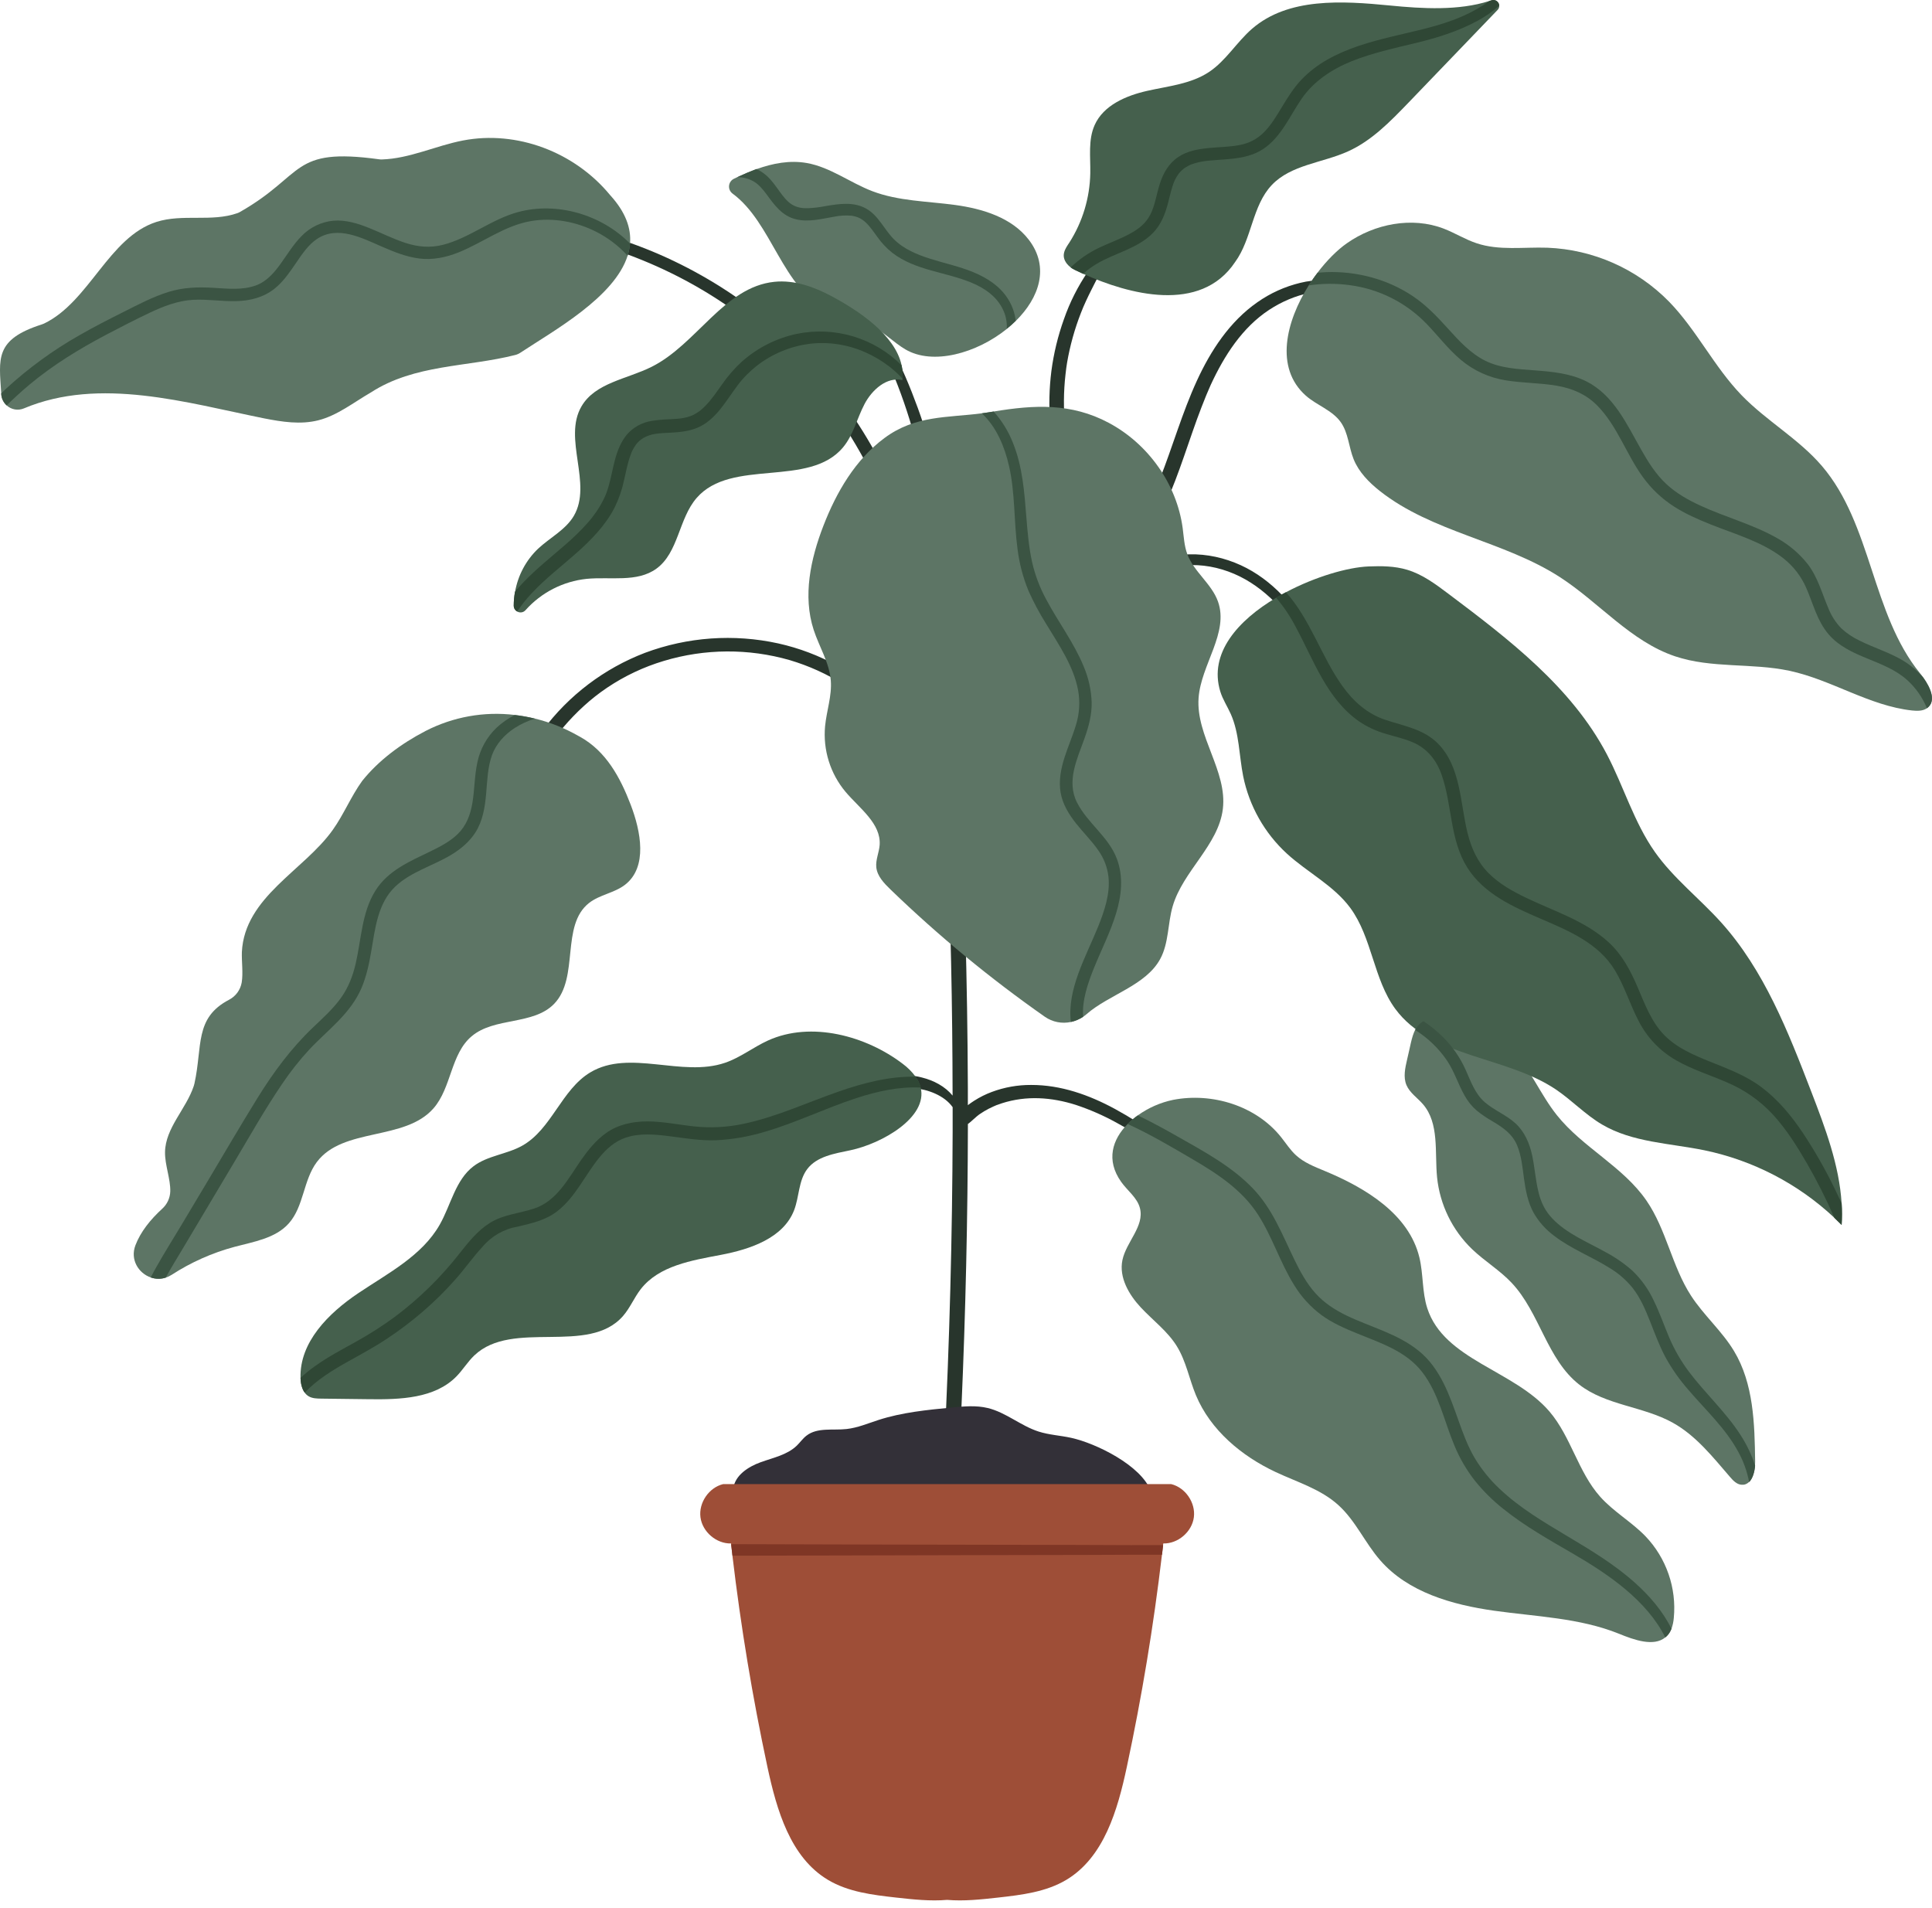
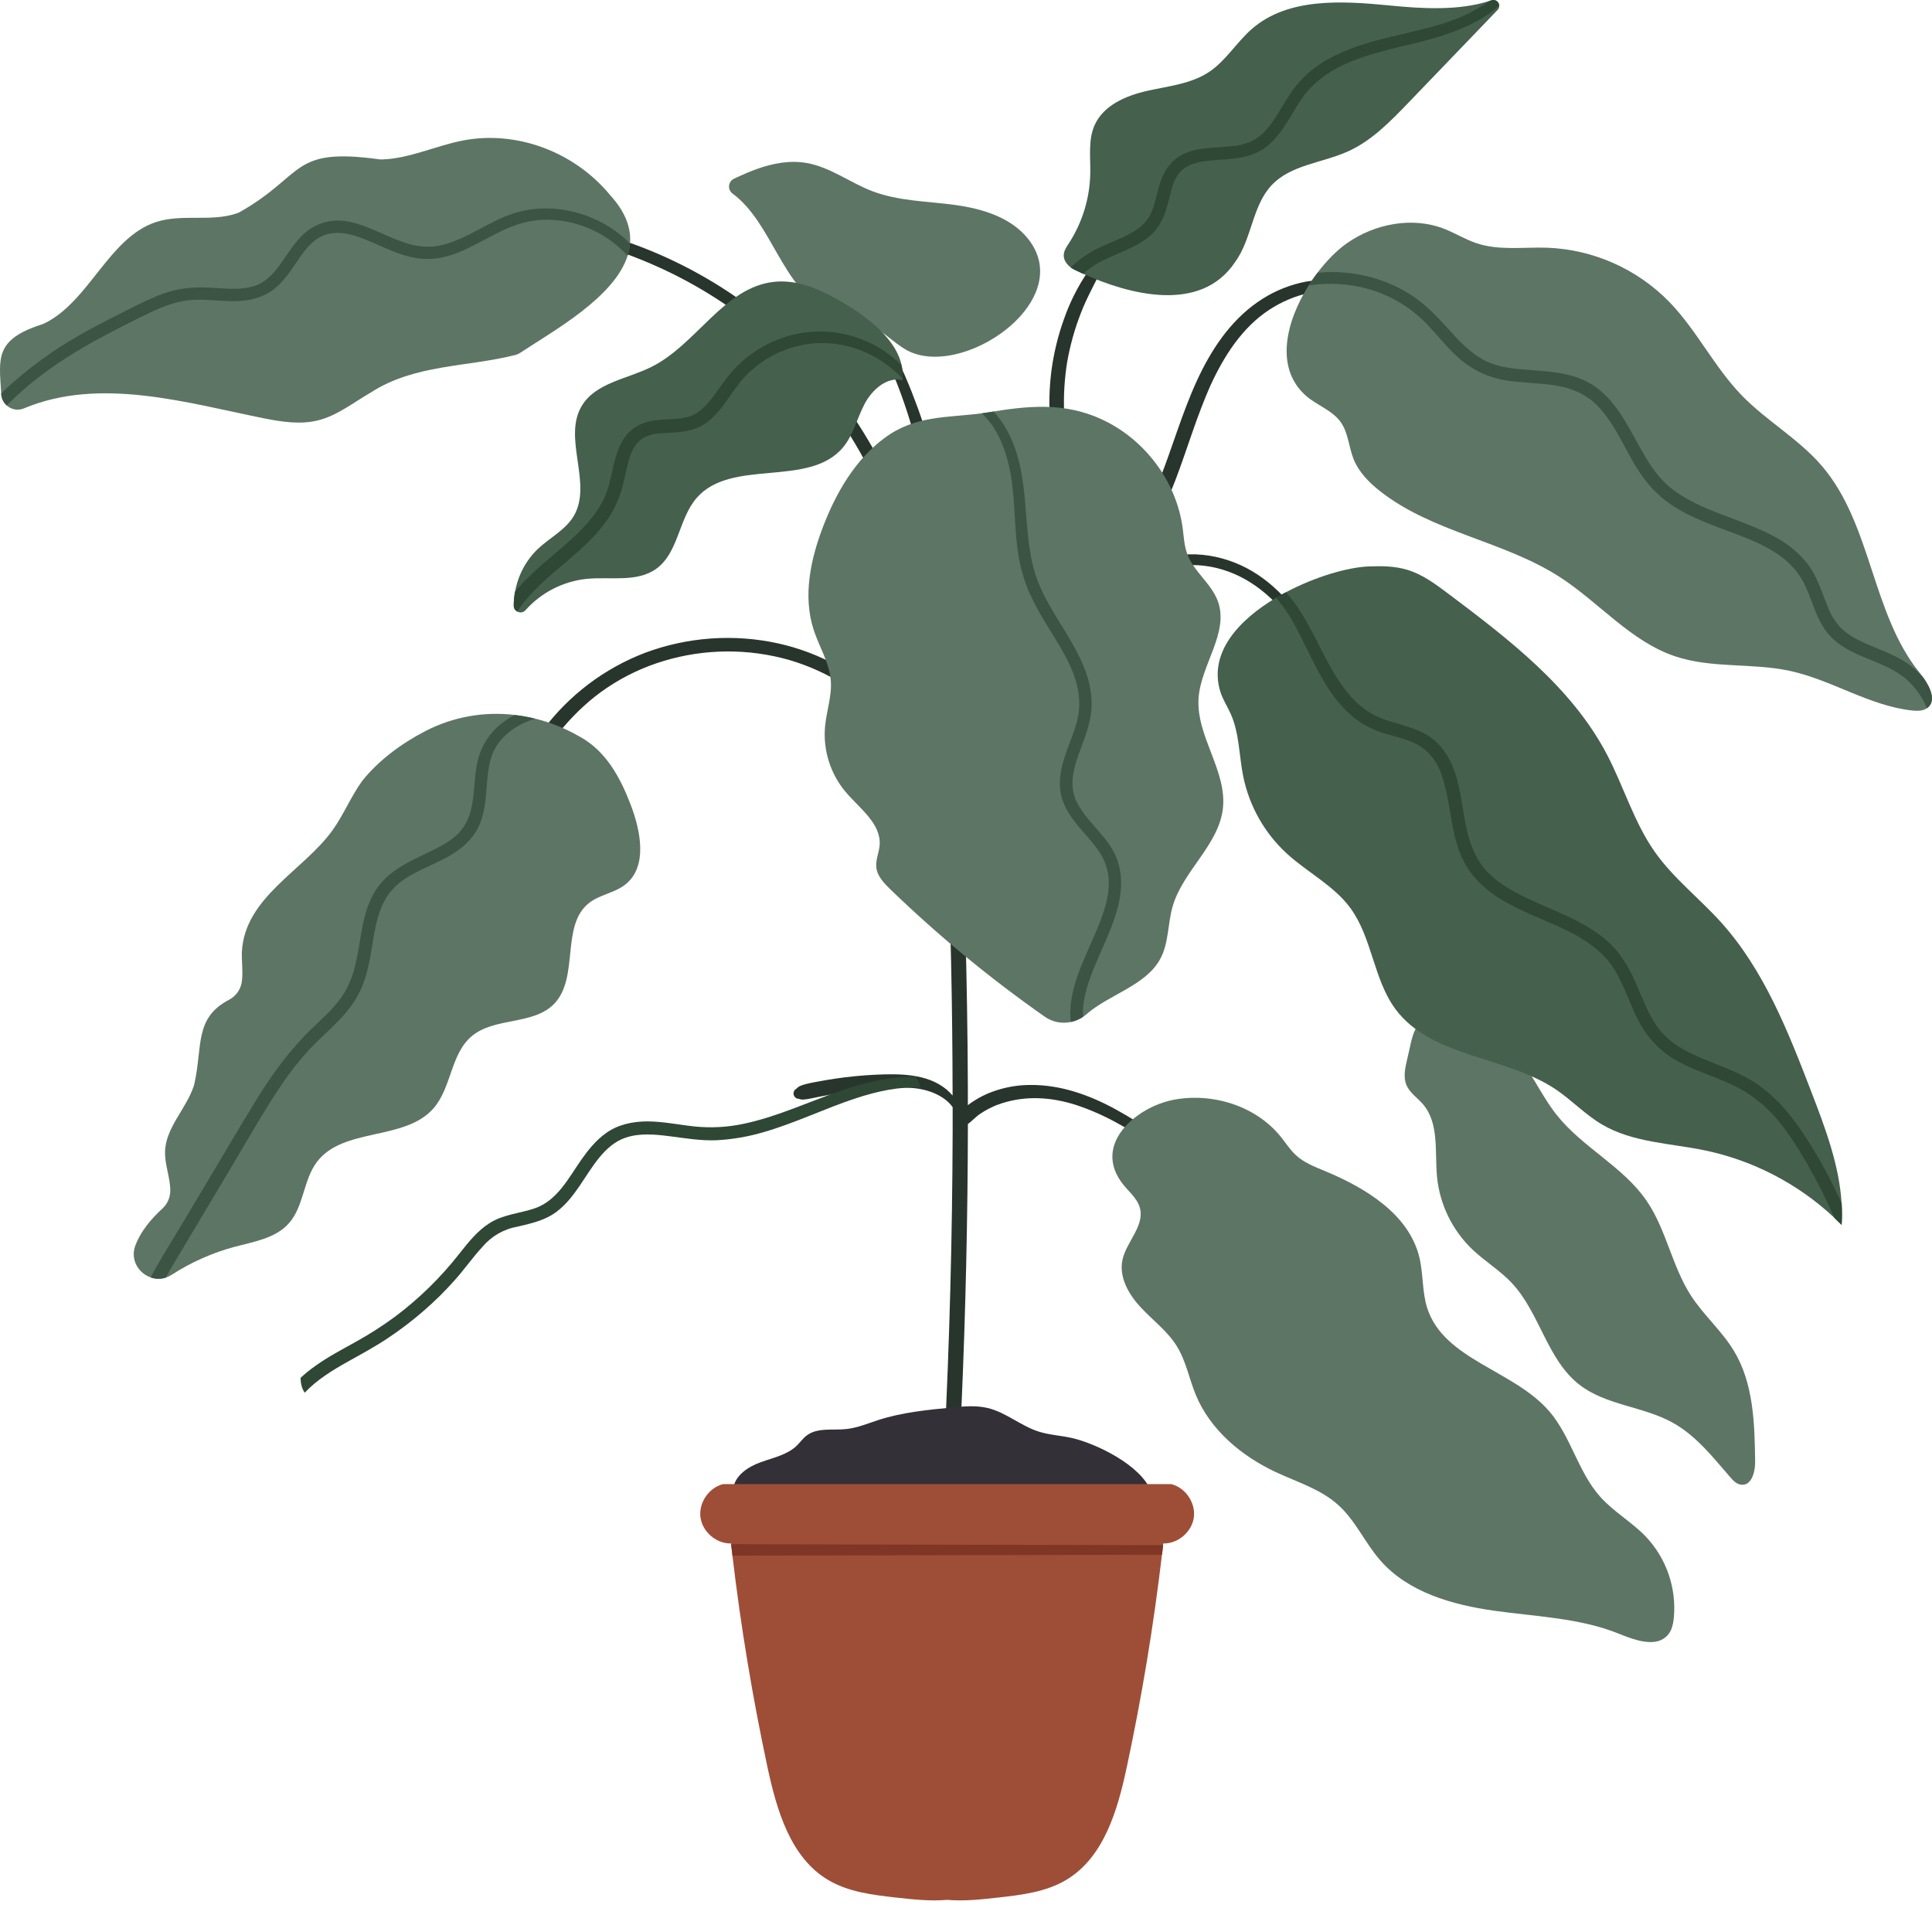
<svg xmlns="http://www.w3.org/2000/svg" width="244" height="241" viewBox="0 0 244 241" fill="none">
  <path d="M129.36 74.893C129.816 74.907 130.273 74.888 130.727 74.836C131.004 74.801 131.277 74.77 131.557 74.748C131.795 74.729 131.83 74.727 132.143 74.68C133.108 74.538 134.056 74.302 134.976 73.977L135.152 73.91L135.222 73.885L135.489 73.775C135.734 73.67 135.978 73.558 136.218 73.441C136.657 73.226 137.085 72.99 137.505 72.734C138.325 72.239 139.094 71.666 139.803 71.022C140.555 70.361 141.254 69.643 141.894 68.873L141.908 68.855L141.92 68.84L142.01 68.728C142.092 68.625 142.172 68.517 142.252 68.412C142.422 68.189 142.586 67.962 142.748 67.732C143.068 67.275 143.373 66.806 143.663 66.329C144.234 65.387 144.755 64.417 145.226 63.421C145.667 62.495 146.075 61.528 146.481 60.5C148.1 56.397 149.303 52.128 151.148 48.108C152.906 44.279 155.294 40.617 158.797 38.175C160.43 37.026 162.265 36.194 164.206 35.725C166.12 35.248 168.126 35.288 170.019 35.84C170.48 35.981 170.93 36.156 171.365 36.364C171.835 36.584 171.476 37.317 170.999 37.178C167.324 36.1 163.411 37.084 160.287 39.132C156.901 41.356 154.624 44.9 152.913 48.597C152.855 48.722 152.747 48.966 152.658 49.183C152.54 49.451 152.429 49.719 152.316 49.986C152.113 50.475 151.918 50.967 151.73 51.462C151.34 52.466 150.976 53.478 150.623 54.494C149.898 56.567 149.209 58.652 148.422 60.702C146.86 64.775 144.87 68.836 141.683 71.896C140.21 73.332 138.499 74.503 136.628 75.358C134.771 76.186 132.605 76.812 130.561 76.464C130.203 76.403 129.616 76.278 129.169 76.153C128.469 75.948 128.641 74.873 129.36 74.893Z" fill="#28352C" />
  <path d="M62.202 27.674C72.762 27.602 83.194 31.067 91.983 36.858C101.276 42.989 108.337 51.733 112.894 61.856C115.347 67.306 117.096 72.994 118.362 78.797C118.387 78.176 118.405 77.554 118.418 76.931C118.462 74.203 118.355 71.475 118.096 68.76C117.562 63.401 116.481 58.11 114.868 52.972C114.419 51.524 113.925 50.092 113.377 48.673C113.095 47.95 112.806 47.231 112.523 46.51C112.216 45.805 111.982 45.071 111.824 44.318C111.773 44.015 112.142 43.71 112.39 43.988C112.826 44.509 113.192 45.084 113.48 45.699C113.785 46.313 114.066 46.932 114.343 47.562C114.904 48.859 115.419 50.178 115.905 51.505C116.849 54.103 117.631 56.757 118.249 59.451C119.502 64.844 120.131 70.364 120.123 75.901C120.123 76.02 120.123 76.14 120.123 76.257C120.684 75.081 121.378 73.974 122.191 72.957C122.807 72.188 123.49 71.475 124.232 70.827C125.036 70.149 125.877 69.516 126.751 68.93C127.153 68.65 127.557 68.373 127.959 68.091C128.155 67.957 128.35 67.818 128.545 67.679C128.697 67.57 128.613 67.63 128.58 67.656L128.731 67.542C128.842 67.458 128.955 67.372 129.065 67.286C129.455 66.98 129.846 66.659 130.195 66.309C130.363 66.151 130.527 65.987 130.685 65.817C130.769 65.727 130.851 65.635 130.931 65.543L131.021 65.438C131.043 65.412 131.045 65.412 131.041 65.418L131.076 65.374C131.391 64.971 131.67 64.541 131.91 64.09C131.97 63.975 132.028 63.858 132.085 63.738C132.085 63.738 132.109 63.683 132.121 63.66L132.162 63.56C132.267 63.306 132.357 63.046 132.443 62.779C132.593 62.295 132.709 61.801 132.79 61.301C132.79 61.282 132.816 61.106 132.82 61.081C132.837 60.95 132.853 60.819 132.865 60.69C132.892 60.428 132.911 60.164 132.925 59.908C133.038 57.747 132.779 55.588 132.624 53.437C132.456 51.246 132.509 49.044 132.783 46.864C133.077 44.624 133.611 42.423 134.374 40.297C135.108 38.187 136.117 36.184 137.373 34.337C137.702 33.867 138.067 33.424 138.465 33.011C138.56 32.921 138.684 32.869 138.815 32.864C138.945 32.859 139.073 32.903 139.174 32.985C139.273 33.069 139.34 33.184 139.363 33.312C139.385 33.441 139.362 33.572 139.297 33.685C138.367 35.648 137.287 37.513 136.512 39.527C135.719 41.555 135.134 43.659 134.765 45.805C134.702 46.182 134.618 46.782 134.569 47.268C134.505 47.823 134.456 48.376 134.423 48.933C134.357 50.027 134.35 51.123 134.403 52.218C134.509 54.346 134.794 56.464 134.825 58.595C134.852 60.764 134.577 62.947 133.601 64.906C132.667 66.776 131.082 68.146 129.42 69.354C128.615 69.94 127.784 70.489 126.975 71.069C126.924 71.106 126.874 71.143 126.821 71.179L126.764 71.222L126.673 71.288L126.522 71.401C126.327 71.554 126.132 71.708 125.936 71.868C125.579 72.161 125.233 72.468 124.901 72.793C124.569 73.117 124.241 73.469 123.937 73.83L123.782 74.014C123.726 74.084 123.669 74.154 123.615 74.227C123.472 74.422 123.331 74.604 123.195 74.797C122.659 75.559 122.189 76.364 121.789 77.204C121.769 77.244 121.695 77.4 121.685 77.423L121.58 77.668C121.486 77.886 121.398 78.105 121.314 78.328C121.148 78.771 120.999 79.22 120.869 79.676C120.739 80.132 120.63 80.578 120.543 81.013C120.52 81.13 120.496 81.245 120.477 81.362L120.453 81.493L120.438 81.579C120.438 81.615 120.424 81.667 120.422 81.681L120.398 81.857C120.379 81.988 120.363 82.121 120.348 82.248C120.246 83.156 120.218 84.07 120.264 84.983C120.275 85.204 120.291 85.425 120.313 85.645L120.33 85.817L120.33 85.833C120.348 85.964 120.363 86.095 120.383 86.224C120.449 86.675 120.535 87.126 120.641 87.572C120.746 88.017 120.875 88.459 121.019 88.893C121.08 89.138 121.041 89.396 120.912 89.613C120.782 89.829 120.572 89.985 120.328 90.048C120.303 90.048 120.281 90.048 120.256 90.048C120.562 92.533 120.807 95.028 121.004 97.521C121.125 99.064 121.23 100.607 121.32 102.152C124.892 101.117 127.764 98.51 129.894 95.48C132.628 91.589 134.167 87.04 136.073 82.728C137.863 78.674 140.084 74.453 143.884 71.939C147.717 69.398 152.628 69.516 156.711 71.388C160.642 73.191 163.727 76.679 165.715 80.462C165.963 80.934 166.205 81.411 166.434 81.894C166.73 82.517 165.82 83.066 165.5 82.441C163.612 78.744 160.939 75.247 157.277 73.174C153.616 71.1 148.949 70.61 145.243 72.763C141.496 74.94 139.324 79.035 137.598 82.849C135.665 87.125 134.171 91.656 131.57 95.595C129.324 98.997 126.253 102.043 122.32 103.371C122.019 103.471 121.715 103.555 121.406 103.633C121.648 108.155 121.797 112.684 121.914 117.209C122.101 123.925 122.208 130.643 122.234 137.362C122.234 138.1 122.234 138.839 122.234 139.578C122.49 139.382 122.753 139.204 123.015 139.032C123.725 138.575 124.483 138.196 125.274 137.903C126.855 137.315 128.53 137.018 130.217 137.026C133.976 137.014 137.549 138.286 140.822 140.062C141.776 140.583 142.711 141.135 143.628 141.717C144.593 142.304 145.51 142.966 146.371 143.697C146.701 143.988 146.327 144.625 145.911 144.447C144.177 143.704 142.591 142.634 140.927 141.748C139.311 140.862 137.617 140.125 135.868 139.544C132.788 138.567 129.619 138.349 126.546 139.335C126.335 139.404 126.124 139.478 125.915 139.556L125.903 139.556L125.761 139.615C125.651 139.66 125.542 139.709 125.436 139.757C125.048 139.932 124.669 140.127 124.302 140.344C124.124 140.451 123.952 140.562 123.783 140.678L123.673 140.754L123.63 140.783L123.611 140.799C123.527 140.861 123.447 140.924 123.365 140.994C123.017 141.276 122.709 141.6 122.355 141.874C122.318 141.901 122.279 141.928 122.24 141.952C122.22 153.855 121.95 165.755 121.429 177.652C121.355 179.33 121.277 181.007 121.193 182.685C121.131 183.926 119.199 183.885 119.262 182.64C119.922 169.424 120.272 156.196 120.313 142.958C120.313 141.917 120.313 140.875 120.313 139.832C119.25 138.325 117.122 137.569 115.372 137.421C113.845 137.292 112.301 137.421 110.776 137.532C109.198 137.645 107.827 137.796 106.267 138.026C105.383 138.157 104.501 138.309 103.623 138.483C103.203 138.567 102.783 138.657 102.365 138.741C102.088 138.796 101.82 138.837 101.539 138.866C101.327 138.892 101.111 138.863 100.912 138.782L100.864 138.782C100.717 138.775 100.578 138.72 100.465 138.627C100.352 138.533 100.273 138.406 100.238 138.264C100.203 138.121 100.215 137.972 100.272 137.837C100.328 137.702 100.427 137.589 100.553 137.514L100.604 137.481C100.758 137.309 100.953 137.18 101.172 137.106C101.372 137.028 101.577 136.963 101.785 136.911C102.201 136.811 102.621 136.715 103.041 136.645C103.843 136.491 104.649 136.354 105.458 136.233C107.159 135.982 108.868 135.812 110.586 135.732C113.582 135.596 117.085 135.576 119.526 137.587C119.81 137.822 120.071 138.084 120.307 138.368C120.289 127.096 120.08 115.81 119.526 104.554C119.463 104.537 119.405 104.505 119.357 104.46C119.31 104.415 119.274 104.36 119.254 104.298C118.518 101.912 117.749 99.563 116.575 97.347C115.419 95.178 113.998 93.161 112.344 91.343C108.961 87.572 104.599 84.813 99.743 83.373C94.54 81.877 89.017 81.911 83.834 83.473C81.295 84.233 78.884 85.371 76.683 86.849C75.651 87.543 74.672 88.312 73.754 89.151C72.823 89.997 71.948 90.903 71.136 91.863C71.038 91.98 70.94 92.097 70.843 92.216L70.8 92.267L70.757 92.322L70.641 92.467C70.433 92.73 70.23 93 70.028 93.272C69.647 93.793 69.284 94.324 68.939 94.866C68.254 95.941 67.64 97.06 67.101 98.215C66.906 98.62 66.644 99.243 66.422 99.811C66.19 100.412 65.977 101.02 65.783 101.634C65.393 102.852 65.137 104.09 64.873 105.337C64.811 105.636 64.754 105.935 64.701 106.236C64.619 106.544 64.505 106.842 64.362 107.127C64.318 107.259 64.234 107.374 64.122 107.456C64.009 107.538 63.874 107.582 63.735 107.582C63.595 107.578 63.461 107.528 63.352 107.441C63.242 107.353 63.164 107.233 63.13 107.098C63.036 106.741 62.985 106.375 62.977 106.007C62.991 105.673 63.042 105.335 63.084 105.005C63.177 104.314 63.307 103.629 63.475 102.953C63.782 101.673 64.179 100.415 64.662 99.19C65.635 96.712 66.937 94.376 68.533 92.246C71.824 87.82 76.306 84.422 81.456 82.451C86.832 80.444 92.673 80.03 98.278 81.259C103.557 82.43 108.386 85.1 112.187 88.948C115.456 92.234 118.01 96.347 119.315 100.814C118.621 89.469 117.196 78.109 113.316 67.368C109.569 56.993 103.426 47.546 94.691 40.709C86.386 34.208 76.459 30.248 66.025 28.901C64.75 28.737 63.475 28.597 62.19 28.511C62.086 28.499 61.991 28.45 61.921 28.371C61.852 28.293 61.815 28.192 61.816 28.087C61.818 27.983 61.858 27.883 61.929 27.806C62.001 27.73 62.098 27.683 62.202 27.674Z" fill="#28352C" />
  <path d="M143.968 152.589C144.554 154.871 142.238 156.841 141.755 159.146C141.302 161.327 142.564 163.507 144.085 165.135C145.606 166.763 147.451 168.121 148.625 170.02C149.799 171.919 150.187 174.156 151.035 176.204C152.872 180.612 156.791 183.893 161.116 185.919C163.825 187.189 166.803 188.068 169.023 190.087C171.194 192.041 172.389 194.862 174.315 197.064C177.83 201.101 183.393 202.678 188.7 203.428C194.008 204.178 199.491 204.329 204.461 206.334C206.365 207.115 208.85 208.006 210.319 206.797C210.463 206.682 210.594 206.551 210.709 206.406C210.873 206.193 211.004 205.957 211.1 205.706C211.256 205.265 211.353 204.805 211.391 204.339C211.57 202.466 211.344 200.577 210.728 198.799C210.113 197.021 209.123 195.397 207.825 194.036C206.068 192.209 203.777 190.925 202.088 189.026C199.302 185.899 198.405 181.448 195.683 178.265C191.219 173.05 182.374 171.757 180.257 165.227C179.591 163.165 179.769 160.928 179.261 158.816C177.945 153.345 172.466 150.023 167.271 147.874C166.004 147.348 164.688 146.835 163.676 145.906C162.954 145.246 162.421 144.406 161.81 143.638C158.64 139.648 153.087 137.952 148.158 138.909C146.554 139.243 145.038 139.908 143.706 140.863C143.244 141.193 142.811 141.561 142.411 141.963C140.496 143.894 139.635 146.508 141.599 149.269C142.38 150.379 143.628 151.254 143.968 152.589Z" fill="#5D7565" />
-   <path d="M37.956 174.023L37.956 174.059C37.977 174.701 38.118 175.393 38.489 175.893C38.625 176.085 38.802 176.244 39.006 176.36C39.463 176.622 40.014 176.634 40.541 176.642L46.62 176.716C50.535 176.767 54.921 176.632 57.656 173.826C58.463 172.998 59.066 171.984 59.904 171.186C64.743 166.575 74.313 171.239 78.695 166.194C79.576 165.178 80.089 163.892 80.911 162.829C83.223 159.846 87.355 159.189 91.065 158.482C94.775 157.775 98.937 156.36 100.294 152.839C100.946 151.135 100.842 149.127 101.94 147.661C103.162 146.035 105.404 145.695 107.392 145.275C111.42 144.425 117.2 141.102 116.275 137.352C116.147 136.861 115.929 136.397 115.632 135.984C115.176 135.36 114.626 134.809 114.002 134.351C109.386 130.834 102.448 128.923 96.976 131.42C95.129 132.264 93.498 133.569 91.575 134.224C86.107 136.1 79.507 132.465 74.549 135.441C70.907 137.622 69.668 142.614 65.957 144.695C64.005 145.793 61.583 145.94 59.802 147.292C57.514 149.027 56.952 152.177 55.534 154.672C53.296 158.607 49.008 160.799 45.249 163.324C41.49 165.848 37.819 169.512 37.956 174.023Z" fill="#45604D" />
  <path d="M19.036 161.337C19.648 161.553 20.314 161.561 20.932 161.36C21.199 161.273 21.453 161.153 21.689 161.001C24.135 159.415 26.814 158.224 29.629 157.47C32.072 156.819 34.796 156.397 36.475 154.508C38.377 152.374 38.299 149.05 40.014 146.762C43.333 142.337 51.144 144.14 54.764 139.961C57.03 137.352 56.912 133.122 59.556 130.887C62.448 128.425 67.367 129.505 69.994 126.772C73.188 123.45 70.775 116.887 74.393 114.044C75.733 112.993 77.59 112.785 78.937 111.744C81.817 109.515 80.946 105.003 79.638 101.599C78.33 98.195 76.559 94.903 73.288 93.074C73.198 93.029 73.108 92.981 73.02 92.928C71.307 91.953 69.467 91.221 67.553 90.753C66.717 90.548 65.869 90.395 65.014 90.296C61.14 89.829 57.215 90.534 53.745 92.32C50.621 93.942 47.801 96.056 45.739 98.631C44.329 100.585 43.423 102.848 42.029 104.81C38.379 109.948 30.885 113.282 30.547 120.246C30.51 121.492 30.721 122.881 30.526 124.083C30.445 124.547 30.258 124.986 29.98 125.366C29.701 125.745 29.338 126.055 28.92 126.271C24.527 128.571 25.601 132.133 24.558 136.844C24.533 136.954 24.503 137.059 24.47 137.163C23.509 140.072 20.883 142.45 20.842 145.516C20.82 147.155 21.543 148.892 21.504 150.463C21.492 150.879 21.395 151.289 21.22 151.667C21.044 152.045 20.794 152.383 20.485 152.661C18.993 154.029 17.751 155.576 17.107 157.267C16.407 159.086 17.499 160.805 19.036 161.337Z" fill="#5D7565" />
  <path d="M177.629 137.047C178.044 138.024 179.013 138.65 179.714 139.462C181.796 141.881 181.181 145.506 181.493 148.685C181.846 152.146 183.417 155.368 185.926 157.777C187.503 159.285 189.413 160.426 190.913 162.019C194.465 165.786 195.367 171.685 199.448 174.869C202.818 177.503 207.532 177.605 211.272 179.692C214.189 181.315 216.318 184.018 218.497 186.542C218.887 187.001 219.356 187.488 219.961 187.519C220.133 187.534 220.306 187.51 220.467 187.449C220.628 187.388 220.773 187.292 220.893 187.168C221.359 186.704 221.588 185.86 221.648 185.073C221.662 184.905 221.667 184.736 221.664 184.567C221.598 179.782 221.469 174.742 219.001 170.641C217.477 168.101 215.162 166.114 213.554 163.625C211.153 159.912 210.446 155.279 207.94 151.635C204.98 147.327 199.887 144.933 196.626 140.844C194.521 138.208 193.248 134.949 190.928 132.499C188.716 130.195 185.562 128.683 182.356 128.526C181.171 128.468 180.353 128.616 179.767 128.943C179.31 129.201 178.946 129.595 178.724 130.07C178.261 130.986 178.089 132.272 177.709 133.814C177.459 134.89 177.203 136.041 177.629 137.047Z" fill="#5D7565" />
  <path d="M164.918 49.969C166.305 51.196 168.238 51.796 169.318 53.302C170.294 54.67 170.335 56.46 170.96 58.009C171.618 59.631 172.891 60.924 174.264 62.011C180.88 67.238 189.923 68.31 197.005 72.888C201.971 76.099 205.949 81.009 211.553 82.89C216.163 84.44 221.235 83.703 225.989 84.717C231.314 85.851 236.075 89.147 241.488 89.733C242.132 89.799 242.839 89.815 243.367 89.442L243.398 89.42C244.569 88.545 243.822 86.867 242.912 85.587L242.9 85.573C242.765 85.378 242.628 85.208 242.492 85.04C236.354 77.509 236.421 66.245 230.102 58.857C227.173 55.43 223.096 53.163 219.958 49.92C216.491 46.336 214.279 41.69 210.805 38.112C206.735 33.956 201.231 31.514 195.42 31.285C192.418 31.184 189.321 31.676 186.474 30.717C185.041 30.24 183.741 29.419 182.335 28.876C178.326 27.338 173.612 28.259 170.097 30.727C168.886 31.576 167.584 32.876 166.406 34.425C166.016 34.937 165.643 35.474 165.29 36.033C162.425 40.57 160.945 46.442 164.918 49.969Z" fill="#5D7565" />
  <path d="M92.508 24.441C97.525 28.12 98.771 36.436 104.566 39.22C106.392 40.097 108.487 40.309 110.272 41.26C111.735 42.042 112.906 43.273 114.332 44.119C117.81 46.18 123.353 44.613 127.165 41.534C127.556 41.213 127.946 40.879 128.294 40.527C131.238 37.624 132.59 33.757 129.938 30.289C127.79 27.481 124.097 26.357 120.598 25.883C117.099 25.408 113.473 25.406 110.171 24.146C107.357 23.073 104.867 21.117 101.903 20.591C99.755 20.212 97.626 20.617 95.556 21.357C94.728 21.652 93.906 22.004 93.104 22.379C92.965 22.442 92.831 22.506 92.694 22.575C92.524 22.656 92.378 22.78 92.269 22.934C92.161 23.088 92.094 23.268 92.076 23.455C92.057 23.643 92.087 23.832 92.163 24.005C92.239 24.177 92.358 24.328 92.508 24.441Z" fill="#5D7565" />
  <path d="M0.157 49.678C0.157 49.711 0.157 49.748 0.157 49.781C0.191 50.326 0.437 50.836 0.842 51.202C1.131 51.466 1.49 51.642 1.875 51.709C2.261 51.775 2.657 51.73 3.018 51.579C12.604 47.554 23.539 50.86 33.365 52.841C35.62 53.283 37.959 53.65 40.199 53.083C42.613 52.472 44.655 50.828 46.839 49.566C52.363 45.983 59.023 46.379 65.087 44.83C65.313 44.772 65.529 44.675 65.723 44.545C69.941 41.756 77.609 37.542 79.269 32.282C79.43 31.784 79.531 31.268 79.572 30.746C79.724 28.833 79.021 26.795 77.061 24.65C72.548 19.159 65.237 16.443 58.484 17.741C55.03 18.403 51.724 20.037 48.221 20.138C48.103 20.141 47.986 20.134 47.87 20.117C36.684 18.585 38.592 22.047 30.325 26.76C30.216 26.825 30.101 26.879 29.981 26.92C26.728 28.069 23.051 26.971 19.756 28.028C13.728 29.962 11.278 38.122 5.552 40.869C5.463 40.91 5.371 40.945 5.277 40.975C-0.696 42.886 -0.122 45.281 0.157 49.678Z" fill="#5D7565" />
  <path d="M154.118 87.343C154.424 88.344 155.018 89.229 155.442 90.184C156.528 92.627 156.483 95.403 157.004 98.023C157.765 101.788 159.698 105.214 162.526 107.811C165.123 110.187 168.429 111.824 170.521 114.649C173.305 118.422 173.45 123.669 176.232 127.44C180.792 133.601 190.143 133.327 196.503 137.6C198.522 138.968 200.213 140.773 202.313 142.014C206.175 144.296 210.885 144.378 215.277 145.281C221.416 146.56 227.085 149.505 231.662 153.794C231.974 154.087 232.281 154.387 232.582 154.693C232.639 153.782 232.639 152.869 232.582 151.958C232.289 147.149 230.518 142.46 228.772 137.923C225.843 130.316 222.802 122.522 217.345 116.47C214.624 113.452 211.344 110.923 209.003 107.604C206.355 103.848 205.062 99.313 202.928 95.251C198.468 86.777 190.573 80.745 182.924 74.993C181.311 73.779 179.653 72.542 177.72 71.962C176.146 71.487 174.475 71.475 172.838 71.54C170.22 71.647 166.131 72.824 162.415 74.793C161.993 75.016 161.577 75.252 161.167 75.495C156.385 78.322 152.624 82.492 154.118 87.343Z" fill="#45604D" />
  <path d="M64.882 76.478C64.879 76.631 64.919 76.782 64.995 76.915C65.072 77.048 65.183 77.157 65.317 77.232C65.484 77.331 65.681 77.369 65.874 77.338C66.066 77.307 66.241 77.21 66.369 77.064C68.362 74.829 71.116 73.419 74.092 73.107C77.094 72.816 80.458 73.594 82.899 71.821C85.701 69.789 85.703 65.516 87.976 62.896C92.37 57.816 102.186 61.657 106.478 56.489C107.779 54.926 108.235 52.841 109.181 51.038C110.126 49.234 111.985 47.556 113.967 48.007C113.967 47.943 113.978 47.882 113.982 47.812C114.031 47.247 113.992 46.678 113.867 46.125C113.035 42.301 108.482 39.261 105.027 37.411C102.807 36.221 100.313 35.334 97.802 35.592C91.442 36.242 88 43.487 82.276 46.338C79.189 47.88 75.178 48.339 73.44 51.319C71.058 55.401 74.862 61.089 72.464 65.166C71.421 66.925 69.453 67.902 67.957 69.299C66.433 70.755 65.415 72.662 65.051 74.739C64.943 75.312 64.886 75.894 64.882 76.478Z" fill="#45604D" />
  <path d="M134.765 33.337C134.899 33.498 135.051 33.644 135.218 33.771C135.375 33.889 135.544 33.991 135.721 34.077C136.063 34.243 136.42 34.411 136.794 34.581C142.507 37.161 151.611 39.662 155.985 33.097C158.119 30.177 158.133 25.994 160.617 23.37C163.052 20.8 167.002 20.582 170.23 19.126C173.233 17.778 175.576 15.353 177.857 12.991L189.136 1.257C189.206 1.187 189.261 1.103 189.296 1.011C189.332 0.918 189.348 0.819 189.343 0.72C189.339 0.604 189.309 0.491 189.254 0.389C189.199 0.287 189.121 0.2 189.026 0.134C188.931 0.067 188.822 0.024 188.707 0.008C188.593 -0.009 188.476 0.001 188.366 0.038C188.275 0.069 188.171 0.103 188.085 0.128C184.217 1.363 179.675 1.105 175.522 0.693C169.494 0.106 162.704 -0.329 158.125 3.635C156.182 5.32 154.837 7.662 152.698 9.087C150.416 10.607 147.559 10.873 144.887 11.474C142.216 12.076 139.363 13.292 138.248 15.795C137.409 17.668 137.733 19.828 137.696 21.881C137.638 24.987 136.724 28.016 135.054 30.635C134.526 31.42 133.919 32.282 134.765 33.337Z" fill="#45604D" />
  <path d="M135.278 181.593C133.912 181.294 132.498 181.226 131.166 180.8C128.915 180.079 127.048 178.383 124.751 177.83C123.271 177.472 121.723 177.617 120.209 177.765C117.075 178.068 113.914 178.377 110.918 179.348C109.6 179.776 108.306 180.325 106.927 180.481C105.191 180.676 103.229 180.249 101.85 181.321C101.389 181.679 101.051 182.171 100.632 182.578C99.421 183.75 97.667 184.098 96.084 184.668C94.5 185.239 92.842 186.31 92.61 187.978C92.537 188.357 92.615 188.749 92.829 189.071C93.123 189.448 93.643 189.553 94.115 189.629C103.453 191.134 112.93 191.542 122.375 191.452C127.077 191.407 131.777 191.235 136.475 191.017C138.709 190.911 146.733 192.044 145.341 188.322C144.126 185.069 138.407 182.277 135.278 181.593Z" fill="#333038" />
  <path d="M88.465 191.63C88.71 193.473 90.474 194.981 92.331 194.934C92.331 194.964 92.331 194.993 92.331 195.022C92.388 195.507 92.442 195.999 92.501 196.478C93.559 205.439 95.033 214.337 96.924 223.172C98.095 228.604 99.802 234.574 104.568 237.422C107.132 238.954 110.204 239.324 113.172 239.656C115.306 239.894 117.493 240.131 119.616 239.949C121.739 240.131 123.928 239.894 126.06 239.656C129.028 239.324 132.1 238.954 134.666 237.422C139.43 234.574 141.147 228.604 142.308 223.172C144.204 214.315 145.684 205.375 146.749 196.355C146.798 195.95 146.843 195.548 146.89 195.143C146.899 195.073 146.905 195.005 146.913 194.934C148.768 194.981 150.535 193.473 150.777 191.63C151.019 189.788 149.707 187.871 147.903 187.435L91.339 187.435C89.535 187.867 88.222 189.79 88.465 191.63Z" fill="#9E4E37" />
-   <path d="M142.4 141.95C145.237 143.239 147.95 144.849 150.629 146.416C153.753 148.241 156.877 150.297 158.869 153.39C160.691 156.208 161.671 159.469 163.448 162.308C164.342 163.777 165.511 165.06 166.891 166.087C168.258 167.085 169.82 167.771 171.382 168.404C174.344 169.612 177.584 170.651 179.617 173.289C181.698 175.983 182.384 179.473 183.68 182.558C184.345 184.177 185.233 185.694 186.316 187.068C187.371 188.369 188.567 189.549 189.882 190.585C192.616 192.777 195.68 194.493 198.706 196.251C203.125 198.823 207.972 202.113 210.315 206.803C210.46 206.688 210.591 206.556 210.706 206.412C210.869 206.199 211 205.963 211.096 205.712C210.005 203.479 208.296 201.515 206.472 199.888C203.852 197.543 200.854 195.749 197.851 193.955C194.906 192.197 191.909 190.423 189.406 188.047C188.177 186.902 187.115 185.59 186.25 184.151C185.379 182.673 184.785 181.063 184.213 179.451C183.069 176.235 181.911 172.808 179.16 170.596C176.481 168.429 173.106 167.62 170.052 166.145C168.578 165.43 167.223 164.549 166.123 163.322C165.024 162.095 164.196 160.586 163.47 159.084C161.947 155.944 160.709 152.691 158.256 150.123C155.602 147.343 152.148 145.481 148.844 143.605C147.159 142.647 145.452 141.708 143.7 140.869C143.237 141.192 142.802 141.554 142.4 141.95Z" fill="#3B5443" />
  <path d="M106.798 100.02C108.571 102.113 111.289 104.008 111.094 106.73C111.02 107.674 110.577 108.59 110.67 109.53C110.788 110.658 111.647 111.551 112.471 112.346C118.54 118.206 125.059 123.581 131.969 128.421C132.442 128.748 132.977 128.975 133.541 129.087C134.106 129.199 134.687 129.193 135.249 129.071C135.802 128.954 136.326 128.731 136.796 128.417C136.95 128.311 137.098 128.197 137.239 128.075C140.053 125.613 144.689 124.482 146.52 121.131C147.631 119.099 147.459 116.658 148.106 114.448C149.398 110.015 153.88 106.742 154.438 102.176C155.024 97.367 151.023 92.975 151.375 88.144C151.677 83.949 155.237 79.911 153.819 75.958C153.019 73.723 150.777 72.214 149.949 69.989C149.559 68.935 149.508 67.794 149.363 66.681C148.61 61.143 145.038 56.069 140.014 53.394C135.29 50.877 130.611 51.123 125.499 51.973C125.39 51.989 125.283 52.009 125.175 52.026C124.785 52.095 124.394 52.151 124.003 52.202C119.62 52.767 115.587 52.442 111.715 55.313C108.021 58.048 105.64 62.151 104 66.38C102.36 70.608 101.374 75.28 102.76 79.543C103.459 81.693 104.748 83.695 104.926 85.952C105.076 87.883 104.389 89.786 104.203 91.716C104.065 93.203 104.223 94.703 104.669 96.129C105.114 97.554 105.838 98.877 106.798 100.02Z" fill="#5D7565" />
  <path d="M135.243 129.071C135.796 128.954 136.321 128.731 136.79 128.417C136.64 126.34 137.388 124.167 138.182 122.207C139.108 119.923 140.24 117.713 140.957 115.355C141.65 113.086 141.896 110.72 141.057 108.473C140.016 105.689 137.346 103.967 136.023 101.361C134.656 98.662 136.036 95.87 136.97 93.246C137.487 91.788 137.899 90.282 137.872 88.733C137.82 87.148 137.472 85.587 136.845 84.131C135.626 81.167 133.658 78.574 132.158 75.757C131.339 74.263 130.731 72.663 130.35 71.003C129.944 69.158 129.778 67.269 129.629 65.391C129.372 62.159 129.151 58.943 127.917 55.903C127.348 54.459 126.526 53.128 125.49 51.973C125.38 51.989 125.273 52.009 125.166 52.026C124.775 52.094 124.384 52.151 123.994 52.202C125.868 53.937 126.894 56.465 127.44 58.883C128.221 62.319 128.038 65.874 128.51 69.352C128.733 71.153 129.194 72.917 129.883 74.596C130.528 76.047 131.276 77.449 132.121 78.793C133.713 81.425 135.583 84.104 136.157 87.168C136.42 88.625 136.33 90.124 135.894 91.538C135.478 92.947 134.874 94.301 134.431 95.702C133.988 97.103 133.697 98.608 133.945 100.079C134.193 101.55 134.988 102.85 135.911 104.012C136.835 105.175 137.889 106.208 138.721 107.416C139.407 108.381 139.842 109.503 139.985 110.679C140.242 112.828 139.481 115.071 138.653 117.111C137.132 120.861 134.747 124.951 135.243 129.071Z" fill="#3B5443" />
  <path d="M19.036 161.337C19.648 161.553 20.314 161.561 20.932 161.36C21.608 160.108 22.365 158.9 23.091 157.679C25.227 154.088 27.364 150.499 29.504 146.913C31.508 143.554 33.433 140.123 35.636 136.889C36.668 135.353 37.818 133.898 39.074 132.54C40.246 131.287 41.558 130.162 42.749 128.923C43.941 127.684 44.975 126.361 45.647 124.802C46.28 123.317 46.612 121.746 46.883 120.163C47.375 117.295 47.7 114.063 49.935 111.957C51.923 110.081 54.706 109.343 57.006 107.949C58.199 107.225 59.289 106.318 60.043 105.132C60.97 103.682 61.242 101.961 61.394 100.278C61.542 98.635 61.57 96.957 62.132 95.384C62.653 93.938 63.743 92.76 65.018 91.935C65.807 91.431 66.661 91.037 67.557 90.763C66.721 90.558 65.873 90.405 65.018 90.305C64.176 90.727 63.398 91.268 62.71 91.912C61.484 93.085 60.642 94.602 60.294 96.263C59.922 97.957 59.945 99.7 59.662 101.406C59.408 102.918 58.892 104.292 57.778 105.366C56.821 106.287 55.612 106.914 54.423 107.494C51.792 108.774 49.004 109.921 47.393 112.52C45.692 115.255 45.636 118.614 44.925 121.682C44.562 123.26 44.001 124.726 43.048 126.049C42.048 127.442 40.748 128.601 39.516 129.777C36.737 132.426 34.499 135.472 32.486 138.728C30.313 142.245 28.235 145.809 26.12 149.353C25.025 151.177 23.932 153.006 22.84 154.84C21.775 156.61 20.678 158.357 19.665 160.166C19.452 160.543 19.241 160.934 19.036 161.337Z" fill="#3B5443" />
  <path d="M0.157 49.678C0.157 49.711 0.157 49.748 0.157 49.781C0.191 50.326 0.437 50.836 0.842 51.202C1.772 50.282 2.738 49.402 3.742 48.562C6.718 46.078 10.012 44.068 13.435 42.262C15.233 41.315 17.048 40.383 18.883 39.511C20.609 38.693 22.439 37.975 24.366 37.868C26.186 37.768 28 38.075 29.82 38.032C31.578 37.995 33.263 37.571 34.661 36.469C35.788 35.572 36.604 34.349 37.412 33.175C38.154 32.09 38.928 30.918 40.039 30.177C42.657 28.431 45.743 30.068 48.269 31.166C49.781 31.823 51.308 32.44 52.956 32.649C54.643 32.862 56.332 32.51 57.9 31.881C60.993 30.64 63.717 28.491 67.062 27.921C69.853 27.442 72.821 28.005 75.328 29.288C76.806 30.045 78.137 31.061 79.257 32.288C79.418 31.789 79.519 31.274 79.56 30.752C75.978 27.112 70.351 25.445 65.408 26.789C62.057 27.7 59.3 30.056 55.938 30.922C54.321 31.336 52.753 31.186 51.179 30.67C49.605 30.154 48.123 29.396 46.586 28.78C45.178 28.216 43.639 27.741 42.095 27.876C40.58 28.022 39.166 28.702 38.105 29.794C37.059 30.846 36.289 32.139 35.43 33.329C34.612 34.47 33.634 35.592 32.273 36.065C30.576 36.668 28.727 36.455 26.967 36.352C25.015 36.231 23.138 36.289 21.258 36.876C19.305 37.487 17.467 38.458 15.64 39.377C13.749 40.326 11.865 41.287 10.03 42.337C6.693 44.231 3.583 46.499 0.76 49.097C0.551 49.3 0.354 49.488 0.157 49.678Z" fill="#3B5443" />
-   <path d="M93.104 22.379L93.154 22.379C93.899 22.375 94.63 22.578 95.265 22.965C95.851 23.327 96.386 23.966 96.781 24.501C97.784 25.869 98.774 27.28 100.524 27.694C102.133 28.085 103.769 27.639 105.357 27.368C106.074 27.221 106.809 27.179 107.538 27.245L107.558 27.245L107.622 27.254L107.741 27.276C107.834 27.294 107.925 27.316 108.017 27.34C108.149 27.378 108.279 27.422 108.407 27.473C108.753 27.627 109.07 27.84 109.342 28.102C109.928 28.657 110.364 29.324 110.84 29.97C111.362 30.705 111.983 31.363 112.687 31.924C115.652 34.212 119.508 34.33 122.841 35.766C124.378 36.424 125.771 37.387 126.563 38.892C127 39.697 127.203 40.608 127.149 41.522C127.54 41.202 127.93 40.867 128.278 40.516C128.166 39.532 127.832 38.587 127.301 37.751C126.284 36.131 124.661 35.097 122.929 34.378C121.197 33.659 119.319 33.261 117.518 32.692C115.833 32.159 114.129 31.469 112.867 30.189C111.643 28.95 110.944 27.198 109.352 26.324C107.79 25.468 106.007 25.738 104.338 26.014C103.579 26.168 102.809 26.263 102.035 26.297C101.289 26.311 100.653 26.215 100.036 25.842C99.419 25.468 98.911 24.812 98.491 24.232C97.987 23.538 97.501 22.811 96.863 22.229C96.468 21.867 96.02 21.569 95.533 21.346C94.734 21.652 93.906 22.004 93.104 22.379Z" fill="#3B5443" />
  <path d="M165.29 36.047C167.001 35.792 168.74 35.78 170.454 36.012C174.163 36.494 177.597 38.226 180.191 40.922C181.628 42.419 182.899 44.095 184.487 45.438C186.103 46.802 188.061 47.699 190.149 48.032C192.313 48.39 194.518 48.349 196.675 48.726C198.605 49.066 200.327 49.806 201.715 51.211C204.242 53.773 205.388 57.355 207.476 60.239C208.535 61.709 209.859 62.968 211.381 63.951C212.834 64.887 214.422 65.586 216.023 66.225C219.122 67.466 222.525 68.404 225.201 70.489C226.489 71.495 227.502 72.81 228.145 74.313C229.004 76.292 229.496 78.416 230.932 80.1C233.531 83.135 237.961 83.273 240.861 85.884C241.95 86.87 242.804 88.088 243.361 89.448L243.392 89.426C244.564 88.551 243.816 86.873 242.906 85.593L242.894 85.579C242.171 84.748 241.325 84.032 240.387 83.455C238.647 82.4 236.677 81.823 234.868 80.915C234.022 80.52 233.241 79.997 232.554 79.364C231.848 78.64 231.292 77.782 230.92 76.841C230.1 74.938 229.592 72.933 228.311 71.253C227.254 69.915 225.943 68.8 224.453 67.972C221.375 66.214 217.895 65.323 214.689 63.832C213.178 63.132 211.703 62.296 210.477 61.161C209.124 59.908 208.146 58.343 207.247 56.749C205.453 53.574 203.799 49.92 200.376 48.181C198.353 47.161 196.08 46.946 193.867 46.778C191.755 46.618 189.517 46.522 187.584 45.563C185.701 44.627 184.264 43.042 182.878 41.51C181.491 39.978 180.128 38.542 178.435 37.407C175.25 35.258 171.294 34.22 167.467 34.37C167.117 34.386 166.764 34.408 166.41 34.441C166.008 34.945 165.643 35.482 165.29 36.047Z" fill="#3B5443" />
-   <path d="M178.734 130.086C180.347 131.097 181.731 132.435 182.795 134.015C183.694 135.383 184.162 136.946 184.969 138.366C185.368 139.091 185.893 139.738 186.519 140.279C187.147 140.78 187.814 141.231 188.513 141.627C189.798 142.395 190.977 143.191 191.585 144.615C192.153 145.948 192.278 147.442 192.473 148.861C192.68 150.348 192.953 151.831 193.678 153.159C194.34 154.314 195.237 155.316 196.31 156.102C198.437 157.734 200.973 158.691 203.232 160.11C204.369 160.782 205.376 161.653 206.204 162.681C207.167 163.922 207.804 165.395 208.376 166.847C208.981 168.369 209.548 169.918 210.313 171.368C211.136 172.868 212.121 174.273 213.252 175.557C215.427 178.097 217.938 180.403 219.54 183.373C220.195 184.565 220.656 185.854 220.906 187.191C221.373 186.728 221.602 185.884 221.662 185.096C221.217 183.732 220.595 182.431 219.813 181.228C217.952 178.332 215.37 175.989 213.306 173.25C212.293 171.901 211.448 170.433 210.791 168.879C210.153 167.361 209.608 165.805 208.889 164.324C208.228 162.882 207.301 161.577 206.156 160.479C205.12 159.568 203.982 158.781 202.764 158.134C200.454 156.846 197.851 155.801 196.048 153.888C195.629 153.45 195.27 152.956 194.984 152.421C194.663 151.796 194.424 151.131 194.275 150.443C193.92 148.958 193.824 147.431 193.506 145.938C193.188 144.445 192.571 142.976 191.434 141.911C190.263 140.822 188.734 140.252 187.529 139.216C186.267 138.128 185.742 136.53 185.074 135.056C184.409 133.592 183.493 132.256 182.368 131.107C181.582 130.309 180.715 129.594 179.78 128.976C179.325 129.229 178.96 129.616 178.734 130.086Z" fill="#3B5443" />
  <path d="M135.222 33.771C135.379 33.889 135.548 33.991 135.725 34.077C136.066 34.243 136.424 34.411 136.797 34.581C136.827 34.552 136.858 34.525 136.887 34.499C137.385 34.058 137.925 33.665 138.498 33.327C139.67 32.624 140.953 32.155 142.195 31.598C143.437 31.041 144.667 30.396 145.62 29.412C146.649 28.354 147.162 27.006 147.526 25.601C147.699 24.929 147.852 24.247 148.063 23.585C148.226 22.993 148.496 22.436 148.859 21.942L148.988 21.787C149.035 21.733 149.084 21.682 149.133 21.631C149.238 21.523 149.351 21.421 149.468 21.326C149.498 21.305 149.58 21.242 149.582 21.238L149.713 21.152C149.845 21.067 149.981 20.989 150.121 20.918C150.205 20.873 150.289 20.834 150.376 20.797L150.427 20.777C150.578 20.722 150.726 20.668 150.878 20.625C151.161 20.539 151.449 20.47 151.739 20.418C151.847 20.398 151.954 20.378 152.064 20.363L152.216 20.339C152.343 20.324 152.468 20.308 152.606 20.296C152.917 20.265 153.229 20.238 153.542 20.216C154.2 20.167 154.86 20.132 155.518 20.06C156.908 19.91 158.314 19.626 159.501 18.841C161.817 17.313 162.878 14.657 164.401 12.453C165.924 10.249 168.216 8.741 170.677 7.744C173.303 6.687 176.082 6.093 178.825 5.425C181.491 4.784 184.168 3.952 186.593 2.635C187.58 2.103 188.502 1.461 189.343 0.72C189.339 0.604 189.309 0.491 189.254 0.389C189.199 0.287 189.121 0.2 189.026 0.134C188.931 0.067 188.822 0.024 188.707 0.008C188.593 -0.009 188.476 0.001 188.366 0.038C188.275 0.069 188.171 0.103 188.085 0.128C187.843 0.312 187.592 0.487 187.331 0.654C186.206 1.369 185.01 1.968 183.762 2.439C181.161 3.442 178.443 3.975 175.742 4.63C172.962 5.306 170.148 6.099 167.644 7.527C166.422 8.211 165.309 9.073 164.34 10.085C163.364 11.117 162.624 12.322 161.894 13.528C161.206 14.659 160.566 15.744 159.681 16.654C158.821 17.544 157.696 18.132 156.475 18.329C156.184 18.389 155.89 18.433 155.594 18.462C155.28 18.499 154.963 18.524 154.649 18.548C153.993 18.595 153.335 18.63 152.679 18.694C151.351 18.823 149.964 19.056 148.832 19.812C147.606 20.631 146.903 21.867 146.467 23.249C146.065 24.525 145.848 26.008 145.28 27.102C144.694 28.243 143.78 28.946 142.622 29.564C141.396 30.22 140.084 30.685 138.824 31.281C137.496 31.91 136.279 32.751 135.222 33.771Z" fill="#2F4735" />
  <path d="M161.161 75.487C162.133 76.624 162.969 77.87 163.653 79.199C165.926 83.397 167.558 88.246 171.63 91.103C172.654 91.795 173.781 92.322 174.969 92.666C176.115 93.019 177.312 93.27 178.415 93.744C180.255 94.526 181.434 96.025 182.081 97.885C183.41 101.711 183.098 106.052 185.312 109.573C187.404 112.895 191.085 114.524 194.553 116.021C198.083 117.539 201.879 119.108 203.953 122.545C205.183 124.585 205.867 126.893 206.972 128.993C208.035 131.056 209.673 132.765 211.688 133.915C213.695 135.068 215.917 135.756 218.034 136.672C220.256 137.595 222.254 138.985 223.892 140.748C225.595 142.602 226.946 144.754 228.202 146.924C229.491 149.152 230.65 151.453 231.672 153.816C231.984 154.109 232.291 154.409 232.591 154.715C232.649 153.804 232.649 152.89 232.591 151.979C232.296 151.338 231.993 150.702 231.683 150.07C230.502 147.645 229.162 145.301 227.671 143.054C226.21 140.877 224.525 138.847 222.418 137.274C220.49 135.834 218.227 134.992 216.013 134.103C213.941 133.27 211.795 132.364 210.202 130.744C208.55 129.064 207.72 126.777 206.808 124.652C205.896 122.526 204.832 120.515 203.098 118.95C200.13 116.263 196.224 115.07 192.682 113.362C191.006 112.553 189.349 111.625 188.023 110.3C186.605 108.889 185.824 107.131 185.346 105.22C184.4 101.437 184.52 96.818 181.565 93.87C179.759 92.072 177.283 91.689 174.963 90.915C172.674 90.153 170.903 88.57 169.517 86.617C166.846 82.869 165.502 78.246 162.407 74.799C161.987 75.008 161.571 75.245 161.161 75.487Z" fill="#2F4735" />
  <path d="M37.955 174.023L37.955 174.059C37.977 174.701 38.117 175.393 38.488 175.893C40.008 174.262 42.027 173.035 43.936 171.966C45.623 171.024 47.322 170.11 48.933 169.035C50.535 167.974 52.065 166.81 53.514 165.549C54.93 164.321 56.264 163.001 57.506 161.596C58.697 160.252 59.728 158.769 60.95 157.452C62.09 156.103 63.671 155.203 65.412 154.912C67.17 154.492 68.9 154.117 70.364 152.984C72.69 151.186 73.864 148.427 75.689 146.198C76.593 145.094 77.667 144.126 79.042 143.673C80.811 143.087 82.717 143.265 84.531 143.497C86.503 143.749 88.46 144.083 90.454 144.011C92.512 143.906 94.551 143.553 96.525 142.96C100.495 141.813 104.216 139.974 108.139 138.691C110.764 137.831 113.531 137.217 116.282 137.354C116.154 136.862 115.936 136.399 115.64 135.986C112.32 135.91 109.016 136.78 105.892 137.868C101.891 139.259 98.017 141.08 93.852 141.946C91.841 142.37 89.776 142.479 87.732 142.27C85.744 142.061 83.77 141.637 81.766 141.629C79.911 141.629 78.034 142.02 76.51 143.124C75.273 144.013 74.317 145.189 73.446 146.428C71.811 148.759 70.378 151.657 67.494 152.622C65.615 153.255 63.588 153.374 61.876 154.447C60.314 155.424 59.179 156.862 58.058 158.279C55.678 161.331 52.899 164.049 49.797 166.362C48.231 167.506 46.594 168.551 44.897 169.488C43.175 170.448 41.417 171.364 39.82 172.515C39.164 172.974 38.541 173.478 37.955 174.023Z" fill="#2F4735" />
  <path d="M64.881 76.478C64.879 76.631 64.918 76.782 64.995 76.915C65.072 77.048 65.183 77.157 65.316 77.232C65.864 76.414 66.479 75.642 67.154 74.926C68.89 73.056 70.927 71.513 72.831 69.821C74.682 68.174 76.474 66.341 77.615 64.113C78.154 63.024 78.554 61.871 78.806 60.682C79.052 59.608 79.253 58.515 79.634 57.478C79.665 57.388 79.698 57.298 79.735 57.212C79.734 57.203 79.734 57.194 79.735 57.185C79.739 57.174 79.743 57.163 79.749 57.153C79.8 57.044 79.849 56.938 79.903 56.831C80.019 56.609 80.149 56.396 80.294 56.192C80.294 56.192 80.382 56.079 80.383 56.071L80.473 55.965C80.553 55.877 80.633 55.791 80.717 55.711L80.87 55.586L80.944 55.526C81.047 55.448 81.154 55.375 81.264 55.309C81.742 55.038 82.268 54.862 82.813 54.789C83.031 54.754 83.358 54.723 83.676 54.699C83.994 54.676 84.287 54.666 84.596 54.652C85.927 54.584 87.255 54.457 88.462 53.845C89.505 53.308 90.36 52.452 91.081 51.538C91.801 50.623 92.467 49.584 93.187 48.624C93.187 48.624 93.275 48.509 93.291 48.49L93.443 48.294C93.523 48.195 93.605 48.099 93.687 48.003C93.894 47.763 94.109 47.532 94.332 47.307C94.74 46.899 95.172 46.515 95.626 46.159C97.546 44.684 99.819 43.74 102.219 43.423C104.62 43.136 107.054 43.504 109.264 44.486C110.36 44.963 111.391 45.576 112.334 46.311C112.825 46.693 113.29 47.108 113.726 47.554C113.81 47.64 113.896 47.73 113.976 47.819C114.024 47.255 113.985 46.686 113.861 46.133C112.159 44.433 110.063 43.181 107.76 42.488C105.458 41.794 103.019 41.681 100.662 42.159C98.091 42.698 95.704 43.896 93.734 45.635C92.773 46.511 91.916 47.495 91.178 48.566C90.465 49.554 89.911 50.412 89.085 51.255C88.877 51.468 88.657 51.669 88.427 51.858L88.397 51.882L88.362 51.907C88.315 51.94 88.272 51.974 88.224 52.005C88.11 52.085 87.989 52.161 87.868 52.233C87.633 52.379 87.381 52.497 87.118 52.583C86.847 52.673 86.571 52.744 86.29 52.796C86.06 52.837 86.054 52.837 85.851 52.861C85.691 52.878 85.529 52.89 85.369 52.902C85.062 52.927 84.756 52.941 84.449 52.954C83.751 52.978 83.054 53.044 82.364 53.15C81.116 53.327 79.975 53.952 79.153 54.908C78.398 55.834 77.966 56.95 77.662 58.093C77.357 59.236 77.175 60.35 76.851 61.456C76.764 61.759 76.664 62.058 76.55 62.351C76.527 62.415 76.5 62.482 76.472 62.546L76.441 62.618C76.379 62.759 76.316 62.9 76.246 63.039C75.973 63.591 75.662 64.124 75.314 64.633C74.979 65.123 74.613 65.591 74.217 66.034C73.791 66.522 73.344 66.984 72.881 67.435C71.965 68.326 70.997 69.156 70.022 69.975C68.255 71.47 66.508 72.965 65.039 74.737C64.934 75.311 64.881 75.894 64.881 76.478Z" fill="#2F4735" />
  <path d="M92.34 195.022C92.397 195.507 92.452 195.999 92.51 196.478C94.704 196.478 96.896 196.474 99.087 196.466C107.549 196.443 116.01 196.423 124.472 196.406C128.725 196.398 132.977 196.39 137.229 196.382L143.609 196.357C144.657 196.357 145.708 196.357 146.756 196.357C146.805 195.952 146.85 195.55 146.897 195.145C145.542 195.132 144.183 195.145 142.829 195.145L135.669 195.118C127.206 195.093 118.745 195.093 110.284 195.071L97.527 195.036C95.795 195.027 94.067 195.022 92.34 195.022Z" fill="#7F3625" />
</svg>